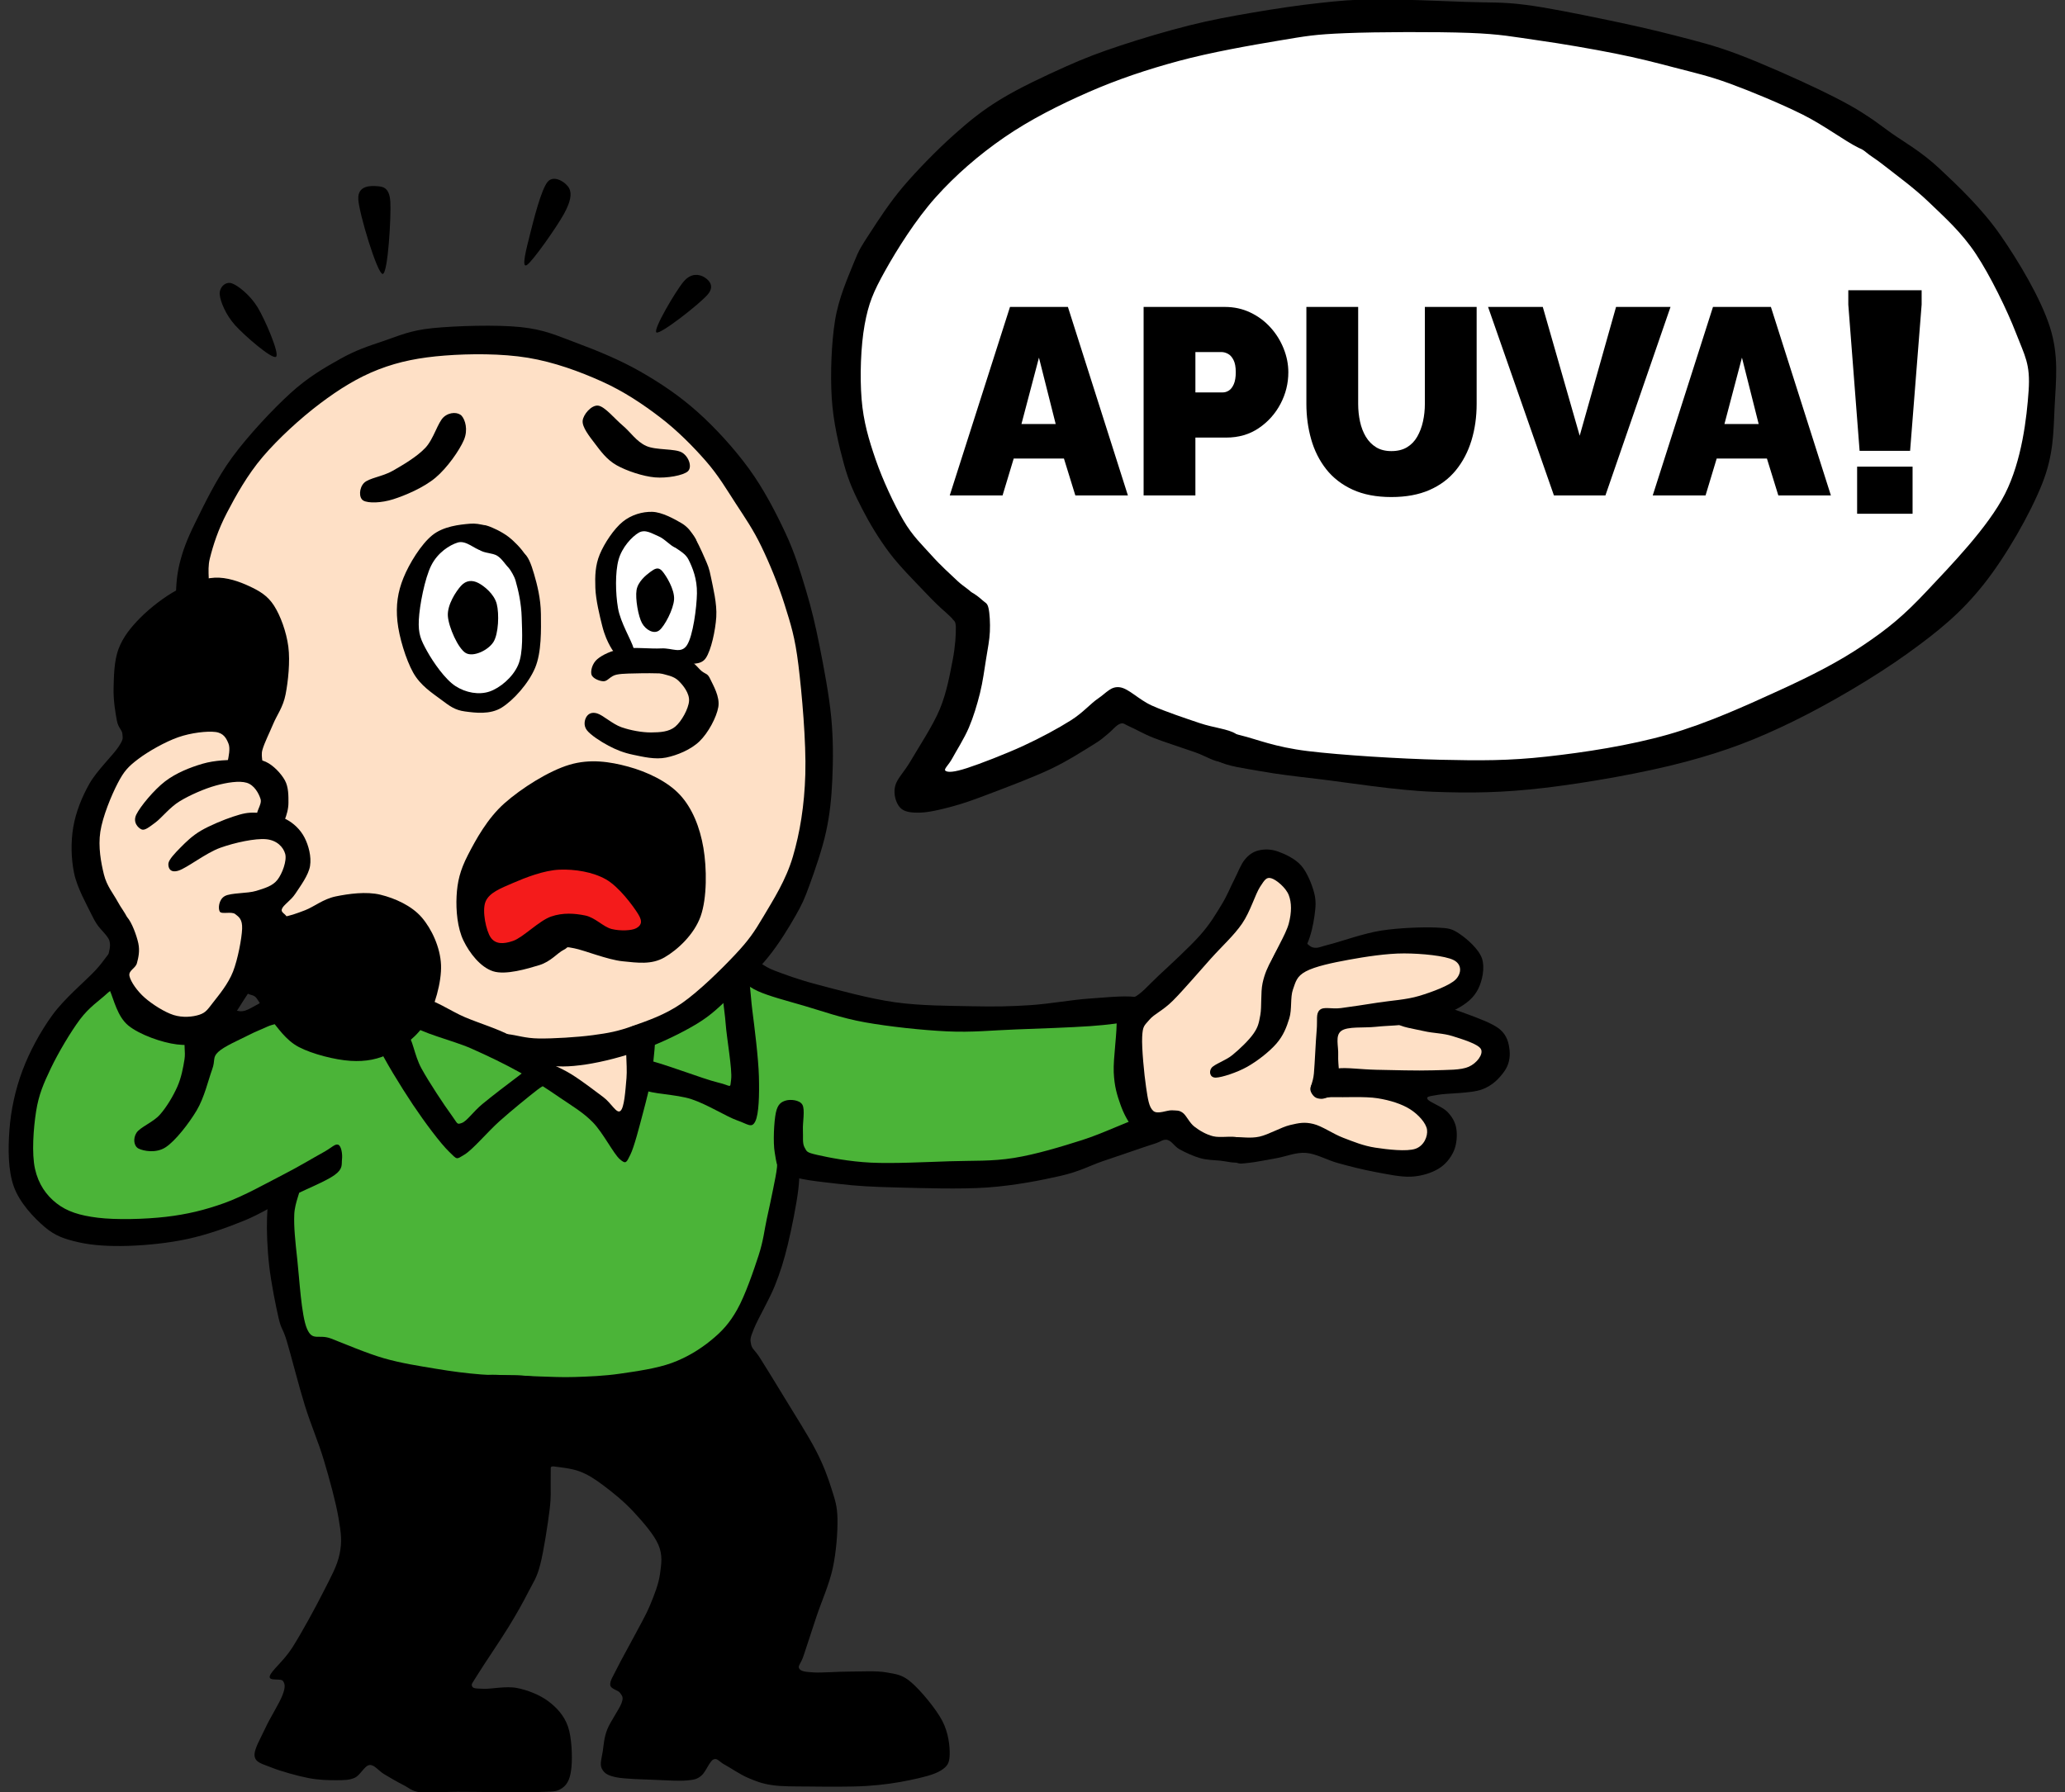
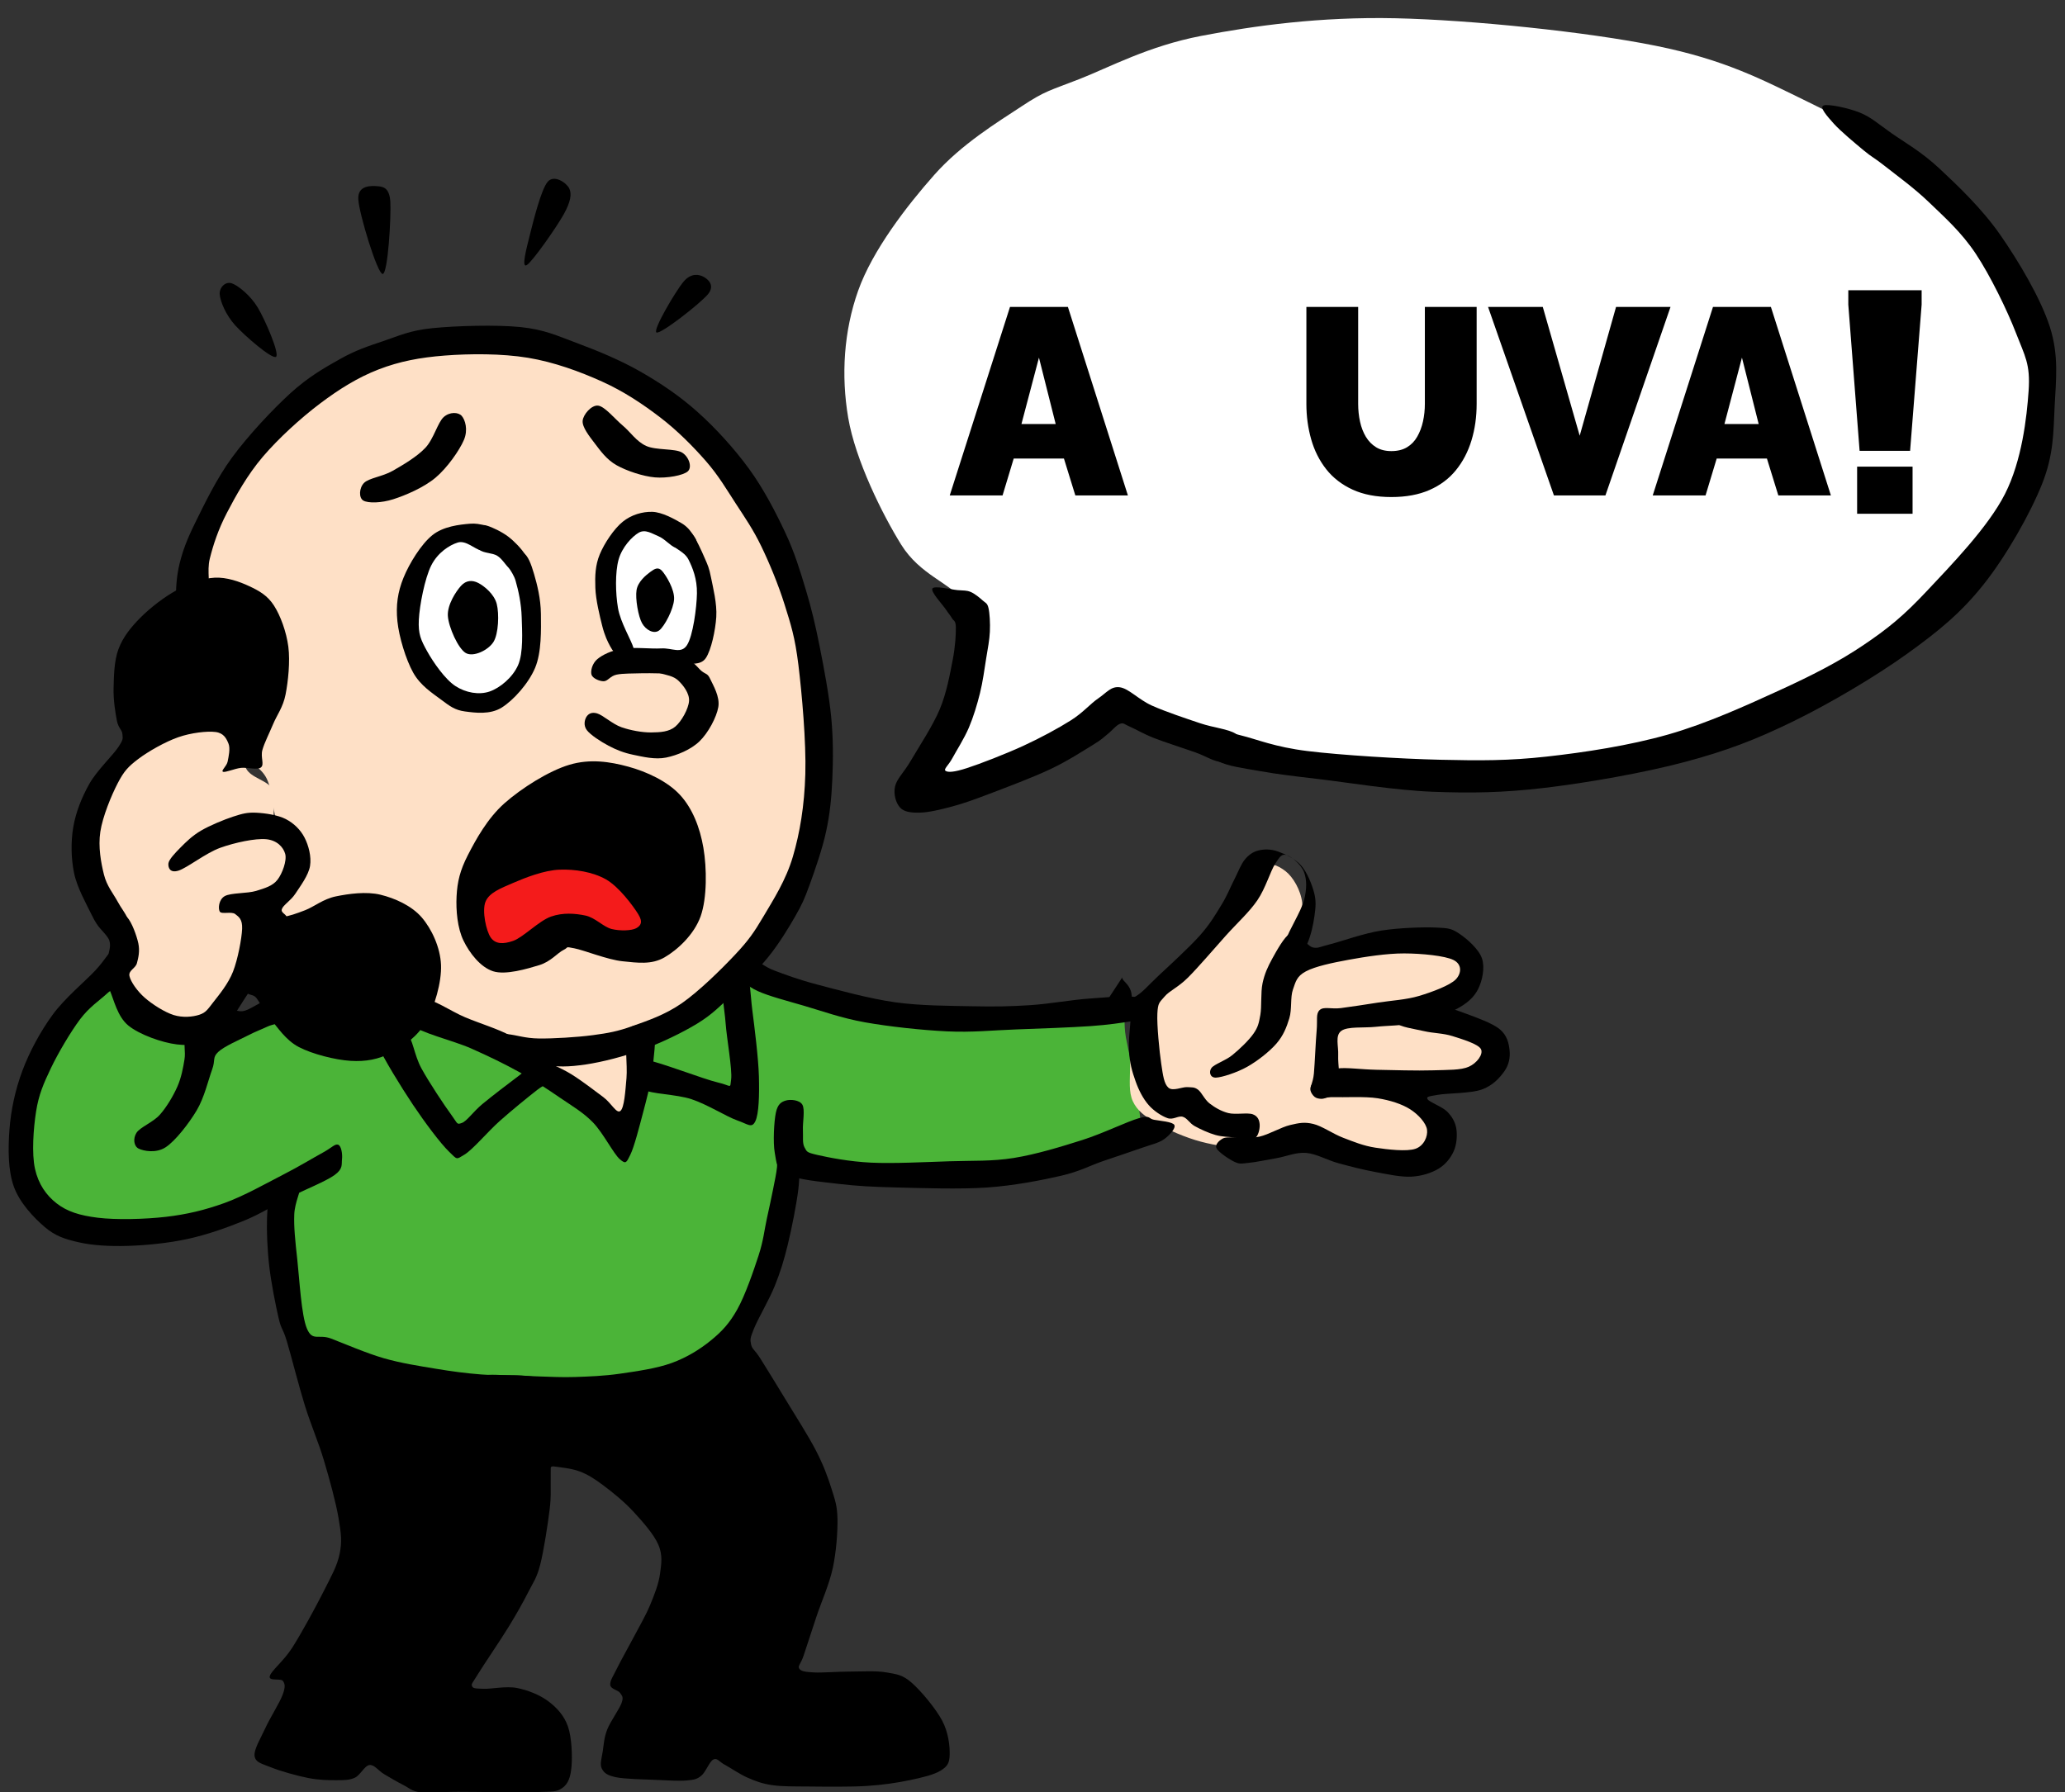
<svg xmlns="http://www.w3.org/2000/svg" version="1.1" viewBox="0.0 0.0 703.087 610.31" fill="none" stroke="none" stroke-linecap="square" stroke-miterlimit="10">
  <rect x="0.0" y="0.0" width="703.087" height="610.31" fill="#333333" stroke="none" />
  <clipPath id="p.0">
    <path d="m0 0l703.087 0l0 610.31l-703.087 0l0 -610.31z" clip-rule="nonzero" />
  </clipPath>
  <g clip-path="url(#p.0)">
    <path fill="#000000" fill-opacity="0.0" d="m0 0l703.087 0l0 610.31l-703.087 0z" fill-rule="evenodd" />
    <path fill="#ffffff" d="m347.823 36.221c-8.247 5.439 -20.429 12.847 -29.704 23.312c-9.275 10.465 -21.056 25.693 -25.944 39.48c-4.888 13.787 -5.828 28.827 -3.384 43.24c2.444 14.413 11.656 32.963 18.048 43.24c6.392 10.277 16.669 13.097 20.304 18.424c3.635 5.327 2.068 6.643 1.504 13.536c-0.564 6.893 -2.507 20.053 -4.888 27.824c-2.381 7.771 -9.776 14.852 -9.4 18.8c0.376 3.948 4.575 6.204 11.656 4.888c7.081 -1.316 21.871 -8.021 30.832 -12.784c8.961 -4.763 16.857 -14.1 22.936 -15.792c6.079 -1.692 7.207 3.76 13.536 5.64c6.329 1.88 12.659 2.883 24.44 5.64c11.781 2.757 26.947 9.337 46.248 10.904c19.301 1.567 48.191 1.003 69.56 -1.504c21.369 -2.507 40.859 -7.269 58.656 -13.536c17.797 -6.267 33.088 -12.408 48.128 -24.064c15.04 -11.656 32.988 -31.722 42.112 -45.872c9.124 -14.15 11.468 -26.634 12.633 -39.029c1.166 -12.396 0.188 -22.685 -5.64 -35.344c-5.828 -12.659 -17.045 -29.203 -29.328 -40.608c-12.283 -11.405 -28.325 -19.991 -44.368 -27.824c-16.043 -7.833 -28.451 -14.413 -51.888 -19.176c-23.437 -4.763 -62.917 -8.836 -88.736 -9.4c-25.819 -0.564 -48.253 2.569 -66.176 6.016c-17.923 3.447 -31.171 10.666 -41.36 14.664c-10.19 3.998 -11.53 3.885 -19.777 9.325z" fill-rule="evenodd" />
    <path fill="#4bb438" d="m50.477 348.42c-2.939 -2.858 -7.426 -14.194 -11.656 -15.229c-4.23 -1.034 -9.243 3.697 -13.724 9.024c-4.481 5.327 -10.215 13.53 -13.16 22.936c-2.945 9.406 -6.173 24.91 -4.512 33.501c1.661 8.592 6.956 14.758 14.476 18.048c7.52 3.29 21.338 2.413 30.644 1.692c9.306 -0.721 17.766 -3.635 25.192 -6.016c7.426 -2.381 16.23 -8.899 19.364 -8.272c3.133 0.627 -0.595 5.295 -0.564 12.032c0.031 6.737 -0.564 21.369 0.752 28.388c1.316 7.019 4.136 10.497 7.144 13.724c3.008 3.227 1.448 3.578 10.904 5.64c9.456 2.062 30.988 5.264 45.834 6.73c14.846 1.466 30.456 3.039 43.24 2.068c12.784 -0.971 26.019 -4.988 33.464 -7.896c7.445 -2.908 7.426 -4.198 11.205 -9.55c3.779 -5.352 8.586 -14.069 11.468 -22.56c2.883 -8.491 4.23 -22.153 5.828 -28.389c1.598 -6.235 2.068 -8.021 3.76 -9.024c1.692 -1.003 -0.758 1.905 6.392 3.008c7.15 1.103 25.443 3.384 36.509 3.61c11.067 0.226 19.96 -0.47 29.892 -2.256c9.933 -1.786 22.372 -6.267 29.704 -8.461c7.332 -2.193 11.844 -1.817 14.288 -4.699c2.444 -2.883 0.971 -7.076 0.376 -12.596c-0.595 -5.521 -3.04 -15.415 -3.948 -20.529c-0.909 -5.114 0.063 -8.523 -1.504 -10.152c-1.567 -1.629 -0.313 -0.345 -7.896 0.376c-7.583 0.721 -26.508 3.572 -37.6 3.947c-11.092 0.376 -18.675 -0.219 -28.952 -1.691c-10.277 -1.473 -23.876 -4.857 -32.712 -7.144c-8.836 -2.287 -13.755 -7.207 -20.304 -6.581c-6.549 0.627 -13.254 7.019 -18.988 10.34c-5.734 3.321 -12.345 6.016 -15.416 9.588c-3.071 3.572 -1.817 5.734 -3.008 11.844c-1.191 6.11 -1.598 22.873 -4.136 24.816c-2.538 1.943 -5.891 -8.899 -11.092 -13.16c-5.201 -4.261 -13.968 -8.667 -20.116 -12.408c-6.148 -3.741 -9.707 -7.238 -16.77 -10.039c-7.063 -2.801 -18.8 -6.361 -25.606 -6.768c-6.805 -0.407 -9.4 4.386 -15.228 4.324c-5.828 -0.063 -14.257 -3.697 -19.74 -4.699c-5.483 -1.003 -8.259 -2.206 -13.16 -1.316c-4.901 0.89 -10.465 5.703 -16.243 6.655c-5.778 0.953 -14.357 -0.463 -18.424 -0.94c-4.067 -0.476 -3.039 0.94 -5.978 -1.917z" fill-rule="evenodd" />
    <path fill="#fee0c6" d="m393.771 339.852c-2.113 2.354 -6.423 4.006 -7.923 7.923c-1.5 3.917 -1.052 11.03 -1.075 15.578c-0.022 4.548 -0.537 8.527 0.94 11.709c1.477 3.183 4.055 5.094 7.923 7.386c3.867 2.292 10.116 5.014 15.282 6.365c5.165 1.352 9.735 2.037 15.711 1.746c5.976 -0.291 13.921 -4.029 20.143 -3.492c6.222 0.537 11.123 5.438 17.188 6.714c6.065 1.276 14.503 2.44 19.203 0.94c4.7 -1.499 9.199 -6.043 8.997 -9.937c-0.201 -3.894 -10.899 -10.496 -10.205 -13.428c0.694 -2.932 10.25 -2.888 14.368 -4.164c4.118 -1.276 8.192 -1.5 10.34 -3.492c2.149 -1.992 5.058 -5.281 2.551 -8.46c-2.507 -3.178 -16.194 -7.395 -17.591 -10.609c-1.397 -3.214 7.587 -5.506 9.211 -8.675c1.625 -3.169 2.574 -7.721 0.538 -10.34c-2.037 -2.618 -5.103 -5.237 -12.757 -5.372c-7.654 -0.134 -25.492 4.14 -33.169 4.565c-7.677 0.425 -11.213 0.873 -12.892 -2.014c-1.678 -2.887 3.29 -10.962 2.82 -15.308c-0.47 -4.346 -3.133 -8.818 -5.64 -10.77c-2.507 -1.952 -6.043 -3.804 -9.4 -0.94c-3.357 2.865 -5.775 11.817 -10.743 18.128c-4.969 6.311 -15.098 15.416 -19.068 19.74c-3.97 4.324 -2.641 3.849 -4.754 6.204z" fill-rule="evenodd" />
    <path fill="#fee0c6" d="m62.832 245.582c-6.222 0.716 -12.534 3.133 -17.458 7.52c-4.924 4.387 -9.534 12.131 -12.085 18.8c-2.551 6.669 -3.805 14.95 -3.223 21.217c0.582 6.267 4.879 11.817 6.715 16.383c1.835 4.566 3.849 6.625 4.297 11.012c0.448 4.387 -2.596 11.146 -1.612 15.308c0.985 4.163 3.805 7.207 7.52 9.668c3.715 2.462 10.251 4.924 14.772 5.103c4.521 0.179 8.326 0.493 12.355 -4.028c4.029 -4.521 9.534 -16.965 11.817 -23.098c2.283 -6.132 -0.179 -9.579 1.88 -13.697c2.059 -4.118 8.46 -7.431 10.474 -11.012c2.014 -3.581 2.417 -7.52 1.612 -10.474c-0.806 -2.954 -5.282 -4.029 -6.445 -7.252c-1.164 -3.223 1.075 -8.863 -0.537 -12.086c-1.611 -3.223 -7.431 -3.894 -9.132 -7.251c-1.701 -3.357 2.417 -10.206 -1.075 -12.892c-3.491 -2.686 -13.652 -3.939 -19.874 -3.223z" fill-rule="evenodd" />
    <path fill="#fee0c6" d="m96.189 142.072c-6.088 5.622 -12.265 11.862 -16.92 19.875c-4.655 8.012 -10.564 16.571 -11.012 28.2c-0.448 11.629 6.087 30.903 8.325 41.574c2.238 10.671 2.731 16.876 5.103 22.453c2.372 5.577 7.028 6.669 9.132 11.011c2.104 4.342 2.104 11.459 3.492 15.04c1.388 3.581 3.849 3.626 4.834 6.446c0.985 2.82 2.373 6.893 1.075 10.474c-1.298 3.581 -8.908 7.431 -8.863 11.012c0.045 3.581 -3.805 2.597 9.132 10.475c12.936 7.878 53.848 28.593 68.485 36.794c14.637 8.2 12.445 7.52 19.338 12.408c6.893 4.888 17.322 16.607 22.022 16.92c4.7 0.313 4.969 -10.072 6.178 -15.04c1.209 -4.968 -1.164 -11.145 1.074 -14.771c2.238 -3.626 6.804 -2.955 12.355 -6.983c5.551 -4.029 14.333 -9.839 20.948 -17.188c6.616 -7.35 14.1 -15.309 18.747 -26.911c4.646 -11.602 8.325 -29.185 9.131 -42.703c0.806 -13.518 -1.665 -25.111 -4.297 -38.405c-2.632 -13.294 -5.372 -28.916 -11.495 -41.36c-6.123 -12.444 -15.622 -23.858 -25.245 -33.303c-9.624 -9.445 -18.755 -17.86 -32.497 -23.365c-13.742 -5.506 -35.049 -10.25 -49.955 -9.668c-14.906 0.582 -29.632 8.657 -39.48 13.16c-9.848 4.503 -13.518 8.236 -19.605 13.858z" fill-rule="evenodd" />
    <path fill="#ffffff" d="m212.63 180.895c-1.421 2.019 -4.968 6.222 -5.908 10.139c-0.94 3.917 -0.258 9.1 0.268 13.361c0.526 4.261 1.086 8.952 2.888 12.207c1.802 3.254 5.394 6.021 7.923 7.319c2.529 1.298 4.141 0.761 7.252 0.47c3.111 -0.291 8.975 0.336 11.414 -2.216c2.44 -2.551 2.719 -9.051 3.223 -13.093c0.504 -4.042 0.739 -7.196 -0.201 -11.16c-0.94 -3.964 -2.809 -9.545 -5.439 -12.622c-2.63 -3.077 -7.207 -4.779 -10.34 -5.842c-3.133 -1.063 -6.613 -0.776 -8.46 -0.537c-1.846 0.239 -1.198 -0.045 -2.619 1.974z" fill-rule="evenodd" />
    <path fill="#ffffff" d="m154.712 181.741c-3.402 1.029 -7.386 3.267 -9.938 8.46c-2.551 5.192 -5.125 16.897 -5.371 22.694c-0.246 5.797 1.544 8.013 3.894 12.086c2.35 4.073 6.042 10.049 10.205 12.354c4.163 2.305 10.721 2.82 14.772 1.477c4.051 -1.343 7.453 -4.364 9.534 -9.534c2.081 -5.17 3.85 -14.592 2.955 -21.485c-0.895 -6.893 -5.73 -15.913 -8.326 -19.875c-2.596 -3.961 -4.297 -2.865 -7.252 -3.894c-2.954 -1.029 -7.072 -3.312 -10.474 -2.283z" fill-rule="evenodd" />
    <path fill="#000000" d="m195.502 322.945c3.353 0.639 11.326 3.901 16.449 4.418c5.123 0.517 9.854 1.237 14.288 -1.316c4.434 -2.554 10.105 -7.786 12.314 -14.006c2.209 -6.22 2.116 -16.419 0.94 -23.312c-1.175 -6.893 -3.729 -13.442 -7.991 -18.048c-4.261 -4.606 -11.311 -7.881 -17.577 -9.589c-6.267 -1.708 -12.988 -2.741 -20.023 -0.657c-7.034 2.084 -16.419 8.034 -22.184 13.16c-5.765 5.126 -9.698 12.329 -12.408 17.596c-2.71 5.267 -3.603 9.15 -3.854 14.007c-0.251 4.857 0.282 10.872 2.35 15.134c2.068 4.261 5.766 9.04 10.058 10.434c4.293 1.394 11.703 -0.862 15.698 -2.068c3.995 -1.206 6.282 -4.212 8.272 -5.17c1.99 -0.959 0.314 -1.222 3.666 -0.582z" fill-rule="evenodd" />
    <path fill="#f41b1b" d="m217.292 311.308c-1.723 -2.773 -6.534 -9.322 -10.999 -11.845c-4.465 -2.522 -10.528 -3.493 -15.792 -3.289c-5.264 0.204 -11.593 2.695 -15.792 4.512c-4.199 1.817 -8.131 3.29 -9.4 6.392c-1.269 3.102 0.22 9.995 1.786 12.22c1.567 2.225 4.198 2.319 7.614 1.128c3.415 -1.191 8.79 -6.831 12.879 -8.272c4.089 -1.441 8.209 -1.081 11.656 -0.376c3.447 0.705 6.126 3.885 9.024 4.606c2.898 0.721 6.862 0.565 8.366 -0.281c1.504 -0.846 2.382 -2.021 0.658 -4.794z" fill-rule="evenodd" />
    <path fill="#000000" d="m78.942 96.495c-2.162 -0.752 -4.324 1.379 -4.136 3.76c0.188 2.381 2.068 6.987 5.264 10.528c3.196 3.541 12.627 11.718 13.912 10.716c1.285 -1.003 -3.698 -12.564 -6.204 -16.732c-2.507 -4.167 -6.674 -7.52 -8.836 -8.272z" fill-rule="evenodd" />
    <path fill="#000000" d="m128.386 63.407c-1.817 -0.125 -6.705 -0.47 -6.392 4.512c0.313 4.982 6.455 25.254 8.272 25.38c1.817 0.125 2.945 -19.646 2.632 -24.628c-0.313 -4.982 -2.695 -5.139 -4.512 -5.264z" fill-rule="evenodd" />
    <path fill="#000000" d="m186.479 61.903c-2.225 2.601 -4.825 13.128 -6.016 17.86c-1.191 4.731 -3.039 11.656 -1.128 10.528c1.911 -1.128 10.183 -12.941 12.596 -17.296c2.413 -4.355 2.789 -6.987 1.88 -8.836c-0.909 -1.849 -5.107 -4.857 -7.331 -2.256z" fill-rule="evenodd" />
    <path fill="#000000" d="m239.496 94.24c-1.379 -0.721 -4.105 -1.473 -6.768 1.692c-2.663 3.165 -10.591 16.575 -9.212 17.296c1.379 0.721 14.821 -9.807 17.484 -12.972c2.663 -3.165 -0.125 -5.295 -1.504 -6.016z" fill-rule="evenodd" />
    <path fill="#000000" d="m151.097 142.012c-2.068 1.817 -3.4 7.473 -6.298 10.528c-2.898 3.055 -7.614 5.812 -11.092 7.801c-3.478 1.99 -8.115 2.444 -9.776 4.136c-1.661 1.692 -1.848 5.092 -0.188 6.016c1.661 0.924 6.063 0.83 10.152 -0.47c4.089 -1.3 10.371 -3.963 14.382 -7.332c4.011 -3.368 8.194 -9.369 9.682 -12.879c1.488 -3.509 0.392 -6.877 -0.752 -8.177c-1.144 -1.3 -4.042 -1.441 -6.11 0.376z" fill-rule="evenodd" />
    <path fill="#000000" d="m202.516 151.017c1.927 2.522 4.011 5.498 7.426 7.425c3.415 1.927 9.024 3.791 13.066 4.136c4.042 0.345 9.651 -0.658 11.186 -2.068c1.535 -1.41 0.391 -4.951 -1.975 -6.392c-2.366 -1.441 -8.851 -0.721 -12.219 -2.256c-3.368 -1.535 -5.264 -4.669 -7.99 -6.956c-2.726 -2.287 -6.095 -6.502 -8.367 -6.768c-2.272 -0.266 -5.076 3.024 -5.264 5.17c-0.188 2.146 2.209 5.186 4.136 7.708z" fill-rule="evenodd" />
    <path fill="#000000" d="m162.829 198.525c-2.021 -1.034 -4.105 -0.94 -5.828 0.94c-1.723 1.88 -4.778 6.518 -4.512 10.34c0.266 3.823 3.526 11.123 6.111 12.596c2.585 1.473 7.645 -0.971 9.4 -3.76c1.755 -2.789 1.99 -9.619 1.128 -12.972c-0.862 -3.353 -4.277 -6.11 -6.298 -7.144z" fill-rule="evenodd" />
    <path fill="#000000" d="m221.429 194.765c-1.457 1.081 -4.23 3.29 -4.7 6.204c-0.47 2.914 0.595 8.993 1.88 11.28c1.285 2.287 4.011 3.807 5.828 2.445c1.817 -1.363 4.903 -7.253 5.076 -10.622c0.172 -3.368 -2.695 -8.037 -4.042 -9.588c-1.347 -1.551 -2.584 -0.799 -4.041 0.282z" fill-rule="evenodd" />
    <path fill="#000000" d="m167.265 186.53c1.119 -0.489 2.883 -1.066 3.102 -2.068c0.219 -1.003 -0.063 -2.929 -1.786 -3.947c-1.723 -1.018 -4.982 -2.46 -8.554 -2.162c-3.572 0.298 -9.102 0.878 -12.878 3.948c-3.776 3.071 -7.802 9.6 -9.776 14.476c-1.974 4.876 -2.616 9.401 -2.068 14.777c0.548 5.377 2.883 13.034 5.358 17.484c2.475 4.449 6.552 7.004 9.494 9.212c2.942 2.209 4.716 3.587 8.159 4.041c3.444 0.454 8.522 1.16 12.502 -1.316c3.979 -2.475 9.149 -8.225 11.374 -13.536c2.225 -5.311 2.031 -13.016 1.975 -18.33c-0.056 -5.314 -1.301 -10.074 -2.313 -13.555c-1.012 -3.481 -2.099 -6.424 -3.76 -7.332c-1.661 -0.909 -5.781 0.282 -6.204 1.88c-0.423 1.598 2.711 4.353 3.666 7.708c0.956 3.356 1.927 7.645 2.068 12.427c0.141 4.781 0.611 12.047 -1.222 16.262c-1.833 4.214 -6.22 7.833 -9.776 9.024c-3.556 1.191 -8.021 0.423 -11.562 -1.88c-3.541 -2.303 -7.605 -8.177 -9.682 -11.937c-2.077 -3.76 -3.023 -5.766 -2.782 -10.623c0.241 -4.857 2.021 -14.131 4.23 -18.518c2.209 -4.387 6.22 -6.941 9.024 -7.802c2.804 -0.862 5.9 2.337 7.802 2.632c1.902 0.295 2.491 -0.376 3.61 -0.865z" fill-rule="evenodd" />
    <path fill="#000000" d="m162.152 179.498c1.144 -0.533 1.865 -1.003 3.666 -0.47c1.802 0.533 4.998 2.053 7.144 3.666c2.146 1.614 4.559 4.167 5.734 6.016c1.175 1.849 1.505 3.697 1.316 5.076c-0.188 1.379 -1.332 3.243 -2.444 3.197c-1.112 -0.047 -2.851 -2.193 -4.23 -3.478c-1.379 -1.285 -2.366 -3.197 -4.042 -4.231c-1.676 -1.034 -4.293 -0.799 -6.016 -1.974c-1.723 -1.175 -4.135 -3.775 -4.324 -5.076c-0.188 -1.3 2.052 -2.194 3.196 -2.727z" fill-rule="evenodd" />
    <path fill="#000000" d="m228.648 185.064c-0.407 -1.579 2.115 -3.525 3.29 -4.042c1.175 -0.517 2.428 -0.564 3.76 0.94c1.332 1.504 3.164 5.63 4.23 8.083c1.065 2.453 1.504 3.29 2.162 6.637c0.658 3.346 2.083 8.868 1.785 13.442c-0.298 4.575 -1.723 11.28 -3.572 14.006c-1.849 2.726 -5.64 1.523 -7.52 2.35c-1.88 0.827 -1.41 2.146 -3.76 2.613c-2.35 0.467 -7.16 0.079 -10.341 0.188c-3.18 0.11 -6.548 0.015 -8.742 0.47c-2.193 0.454 -2.993 2.256 -4.418 2.256c-1.426 0 -3.776 -1.003 -4.136 -2.256c-0.36 -1.253 0.236 -3.791 1.975 -5.264c1.739 -1.473 4.825 -2.961 8.46 -3.572c3.635 -0.611 9.667 0.11 13.348 -0.094c3.682 -0.204 6.721 1.999 8.742 -1.128c2.021 -3.127 3.306 -12.769 3.384 -17.634c0.078 -4.866 -1.473 -8.729 -2.914 -11.561c-1.441 -2.833 -5.327 -3.854 -5.734 -5.434z" fill-rule="evenodd" />
    <path fill="#000000" d="m215.771 220.896c-0.783 -2.898 -4.497 -8.773 -5.359 -13.817c-0.862 -5.045 -0.987 -12.173 0.188 -16.45c1.175 -4.277 4.59 -7.881 6.862 -9.212c2.272 -1.332 4.684 0.377 6.768 1.223c2.084 0.846 4.104 3.352 5.734 3.854c1.629 0.501 2.867 -0.648 4.042 -0.846c1.175 -0.197 2.616 0.157 3.008 -0.338c0.392 -0.495 0.172 -1.441 -0.658 -2.632c-0.83 -1.191 -1.942 -3.118 -4.324 -4.512c-2.381 -1.394 -6.628 -3.776 -9.964 -3.855c-3.337 -0.078 -7.081 0.971 -10.057 3.384c-2.977 2.413 -6.251 7.339 -7.802 11.092c-1.551 3.754 -1.645 7.363 -1.504 11.43c0.141 4.067 1.504 9.651 2.35 12.973c0.846 3.321 1.817 5.295 2.726 6.956c0.909 1.661 1.505 2.287 2.727 3.008c1.222 0.721 3.728 1.692 4.606 1.316c0.877 -0.376 1.442 -0.674 0.658 -3.572z" fill-rule="evenodd" />
    <path fill="#000000" d="m203.304 242.949c-1.99 -0.58 -3.086 0.266 -3.665 1.222c-0.58 0.956 -1.066 2.883 0.188 4.512c1.253 1.629 4.701 3.87 7.332 5.264c2.632 1.394 5.185 2.429 8.46 3.103c3.274 0.674 7.426 1.707 11.186 0.94c3.76 -0.768 8.413 -2.679 11.374 -5.546c2.961 -2.867 5.781 -8.131 6.392 -11.656c0.611 -3.525 -1.786 -7.457 -2.726 -9.494c-0.94 -2.037 -1.473 -1.598 -2.914 -2.726c-1.441 -1.128 -2.695 -3.557 -5.734 -4.042c-3.039 -0.486 -9.666 0.611 -12.502 1.128c-2.836 0.517 -5.154 1.378 -4.512 1.974c0.642 0.595 5.906 0.909 8.366 1.599c2.46 0.689 4.716 0.955 6.392 2.537c1.676 1.582 3.839 4.34 3.666 6.956c-0.172 2.616 -2.554 6.956 -4.701 8.742c-2.146 1.786 -5.123 1.942 -8.178 1.974c-3.055 0.031 -7.081 -0.704 -10.152 -1.785c-3.071 -1.081 -6.282 -4.121 -8.272 -4.7z" fill-rule="evenodd" />
    <path fill="#000000" d="m35.362 330.671c0.097 1.886 0.579 3.385 1.974 6.487c1.394 3.102 2.585 9.039 6.392 12.126c3.807 3.086 11.484 5.797 16.45 6.392c4.966 0.595 9.337 0.015 13.348 -2.82c4.011 -2.836 6.991 -8.613 10.716 -14.193c3.726 -5.58 9.384 -14.994 11.637 -19.289c2.253 -4.296 1.864 -4.856 1.88 -6.486c0.016 -1.629 -2.256 -1.865 -1.786 -3.29c0.47 -1.426 3.008 -2.817 4.606 -5.264c1.598 -2.447 4.466 -6.235 4.983 -9.419c0.517 -3.184 -0.501 -7.019 -1.88 -9.682c-1.379 -2.663 -3.65 -4.887 -6.392 -6.297c-2.742 -1.41 -7.081 -2.021 -10.058 -2.162c-2.977 -0.141 -4.669 0.297 -7.802 1.316c-3.133 1.018 -8.005 3.04 -10.998 4.794c-2.992 1.755 -5.108 3.869 -6.956 5.734c-1.849 1.864 -4.011 4.137 -4.136 5.453c-0.125 1.316 0.439 3.336 3.384 2.444c2.945 -0.893 9.306 -6.015 14.288 -7.801c4.982 -1.786 11.923 -3.259 15.604 -2.914c3.682 0.345 5.843 2.679 6.486 4.982c0.642 2.303 -0.987 6.734 -2.632 8.836c-1.645 2.103 -4.245 2.851 -7.238 3.779c-2.992 0.928 -8.648 0.611 -10.716 1.786c-2.068 1.175 -2.287 4.246 -1.692 5.264c0.595 1.018 3.995 -0.135 5.264 0.846c1.269 0.981 2.475 1.77 2.35 5.038c-0.125 3.268 -1.472 10.415 -3.102 14.57c-1.629 4.155 -4.763 7.911 -6.674 10.358c-1.911 2.447 -2.538 3.588 -4.794 4.324c-2.256 0.736 -5.64 1.065 -8.742 0.094c-3.102 -0.971 -7.363 -3.713 -9.87 -5.922c-2.507 -2.209 -4.732 -5.373 -5.17 -7.332c-0.439 -1.958 2.037 -2.554 2.538 -4.418c0.501 -1.864 1.034 -4.152 0.47 -6.768c-0.564 -2.616 -2.24 -7.254 -3.854 -8.93c-1.614 -1.676 -4.121 -1.426 -5.828 -1.128c-1.708 0.298 -4.386 1.394 -4.417 2.914c-0.031 1.52 3.603 4.246 4.23 6.204c0.627 1.958 -0.16 3.816 -0.47 5.545c-0.31 1.73 -1.489 2.945 -1.391 4.832z" fill-rule="evenodd" />
-     <path fill="#000000" d="m87.683 278.426c-1.034 -1.629 1.645 -4.323 1.034 -6.297c-0.611 -1.974 -2.162 -4.778 -4.7 -5.546c-2.538 -0.768 -6.721 -0.11 -10.528 0.939c-3.807 1.05 -8.883 3.259 -12.314 5.359c-3.431 2.099 -6.11 5.64 -8.272 7.238c-2.162 1.598 -3.619 2.804 -4.7 2.35c-1.081 -0.454 -3.118 -2.35 -1.786 -5.076c1.332 -2.726 6.016 -8.397 9.776 -11.28c3.76 -2.883 8.554 -4.778 12.784 -6.016c4.23 -1.238 9.009 -1.301 12.596 -1.41c3.588 -0.11 6.36 -0.423 8.929 0.752c2.569 1.175 5.202 3.98 6.487 6.298c1.285 2.319 1.222 5.389 1.222 7.614c0 2.225 -0.673 4.308 -1.222 5.734c-0.548 1.426 -0.517 2.93 -2.068 2.82c-1.551 -0.11 -6.204 -1.849 -7.238 -3.479z" fill-rule="evenodd" />
    <path fill="#000000" d="m88.866 261.336c1.219 -1.015 -0.22 -3.463 0.47 -5.922c0.689 -2.46 2.35 -5.683 3.666 -8.836c1.316 -3.152 3.368 -5.687 4.23 -10.077c0.862 -4.39 1.598 -11.217 0.94 -16.262c-0.658 -5.045 -2.679 -10.576 -4.888 -14.007c-2.209 -3.431 -4.997 -4.997 -8.366 -6.579c-3.368 -1.582 -7.724 -3.133 -11.844 -2.914c-4.12 0.219 -8.663 1.958 -12.878 4.23c-4.214 2.272 -9.102 6.063 -12.408 9.4c-3.306 3.337 -5.907 6.612 -7.426 10.623c-1.52 4.011 -1.598 9.368 -1.692 13.441c-0.094 4.073 0.627 8.398 1.128 10.999c0.501 2.601 1.802 3.102 1.88 4.606c0.078 1.504 0.47 1.595 -1.41 4.418c-1.88 2.823 -7.316 7.983 -9.87 12.521c-2.554 4.537 -4.591 9.635 -5.452 14.701c-0.862 5.067 -0.736 10.769 0.282 15.698c1.018 4.929 4.292 10.701 5.828 13.874c1.535 3.174 2.272 4.088 3.384 5.169c1.112 1.081 1.52 0.846 3.29 1.316c1.77 0.47 6.377 2.319 7.332 1.504c0.956 -0.815 -0.753 -4.34 -1.599 -6.392c-0.846 -2.052 -2.131 -3.416 -3.478 -5.922c-1.347 -2.507 -3.635 -5.176 -4.606 -9.118c-0.971 -3.942 -2.005 -9.353 -1.222 -14.533c0.783 -5.179 3.772 -12.414 5.921 -16.544c2.149 -4.13 3.541 -5.625 6.975 -8.234c3.434 -2.61 9.243 -5.89 13.63 -7.425c4.387 -1.535 9.839 -2.146 12.69 -1.786c2.851 0.36 3.729 2.271 4.418 3.948c0.689 1.676 0.031 4.513 -0.282 6.111c-0.313 1.598 -2.35 3.118 -1.598 3.478c0.752 0.36 3.951 -1.069 6.11 -1.316c2.159 -0.248 5.624 0.846 6.843 -0.169z" fill-rule="evenodd" />
    <path fill="#000000" d="m92.44 311.101c1.253 -1.686 2.036 1.316 3.948 1.128c1.911 -0.188 4.528 -1.097 7.52 -2.256c2.992 -1.159 6.157 -3.822 10.434 -4.7c4.277 -0.877 10.355 -1.755 15.228 -0.564c4.872 1.191 10.576 3.729 14.007 7.708c3.431 3.979 6.329 10.249 6.579 16.168c0.251 5.919 -2.24 14.35 -5.076 19.345c-2.836 4.994 -7.645 8.397 -11.938 10.622c-4.293 2.225 -8.585 3.056 -13.818 2.727c-5.233 -0.329 -13.035 -2.319 -17.578 -4.701c-4.543 -2.381 -7.269 -6.799 -9.681 -9.587c-2.413 -2.789 -3.416 -5.405 -4.794 -7.144c-1.379 -1.739 -3.744 -0.373 -3.478 -3.29c0.266 -2.917 3.634 -9.97 5.076 -14.213c1.441 -4.243 2.319 -9.557 3.572 -11.242z" fill-rule="evenodd" />
    <path fill="#000000" d="m92.251 340.524c-2.071 -0.498 -6.47 2.992 -8.836 3.665c-2.366 0.674 -2.445 -0.611 -5.359 0.376c-2.914 0.987 -9.616 3.995 -12.126 5.546c-2.51 1.551 -2.413 1.974 -2.933 3.76c-0.52 1.786 0.251 4.249 -0.188 6.956c-0.439 2.707 -1.05 6.156 -2.444 9.286c-1.394 3.13 -3.603 6.877 -5.921 9.494c-2.319 2.616 -6.784 4.277 -7.991 6.204c-1.206 1.927 -0.909 4.543 0.752 5.358c1.661 0.815 5.922 1.692 9.212 -0.47c3.29 -2.162 7.896 -8.099 10.528 -12.502c2.632 -4.402 4.042 -10.591 5.264 -13.912c1.222 -3.321 0.031 -4.073 2.068 -6.016c2.037 -1.943 7.357 -4.199 10.152 -5.64c2.795 -1.441 4.716 -2.099 6.618 -3.008c1.902 -0.909 4.594 -0.928 4.794 -2.445c0.201 -1.516 -1.52 -6.156 -3.591 -6.655z" fill-rule="evenodd" />
    <path fill="#000000" d="m128.649 355.997c1.814 4.261 7.903 14.178 11.938 20.209c4.036 6.032 9.352 13.145 12.276 15.98c2.923 2.836 2.381 2.773 5.264 1.034c2.883 -1.739 7.912 -7.802 12.032 -11.469c4.12 -3.666 9.648 -8.156 12.69 -10.528c3.043 -2.372 4.888 -2.476 5.565 -3.704c0.677 -1.228 -0.783 -2.6 -1.504 -3.665c-0.721 -1.065 -1.081 -3.165 -2.82 -2.727c-1.739 0.439 -4.308 2.883 -7.614 5.359c-3.306 2.475 -9.008 6.834 -12.22 9.494c-3.212 2.66 -5.28 5.859 -7.05 6.467c-1.77 0.608 -1.285 0.282 -3.572 -2.82c-2.287 -3.102 -7.598 -11.108 -10.152 -15.792c-2.554 -4.684 -2.873 -10.115 -5.169 -12.314c-2.297 -2.2 -7 -1.63 -8.61 -0.884c-1.611 0.746 -2.867 1.097 -1.053 5.359z" fill-rule="evenodd" />
    <path fill="#000000" d="m139.949 348.852c2.72 2.795 14.225 5.451 20.398 8.177c6.173 2.726 11.59 5.38 16.638 8.178c5.048 2.798 9.495 5.765 13.649 8.61c4.155 2.845 7.88 4.967 11.28 8.461c3.4 3.494 7.003 10.669 9.118 12.502c2.115 1.833 2.257 1.128 3.572 -1.504c1.316 -2.632 3.102 -9.666 4.324 -14.288c1.222 -4.622 2.334 -8.742 3.008 -13.442c0.674 -4.7 1.423 -12.016 1.034 -14.758c-0.389 -2.742 -1.802 -1.802 -3.365 -1.692c-1.564 0.11 -4.966 -0.657 -6.016 2.351c-1.05 3.008 0.109 11.217 -0.282 15.697c-0.392 4.481 -0.751 10.105 -2.068 11.186c-1.316 1.081 -3.04 -2.616 -5.828 -4.7c-2.789 -2.084 -7.269 -5.546 -10.904 -7.802c-3.635 -2.256 -7.442 -3.54 -10.904 -5.734c-3.462 -2.193 -5.671 -5.154 -9.87 -7.426c-4.199 -2.272 -10.372 -4.136 -15.322 -6.204c-4.951 -2.068 -11.305 -6.602 -14.382 -6.203c-3.077 0.398 -6.799 5.797 -4.08 8.592z" fill-rule="evenodd" />
    <path fill="#000000" d="m220.076 360.941c4.565 0.774 19.537 6.595 24.346 7.707c4.81 1.112 4.073 2.335 4.512 -1.033c0.439 -3.368 -1.504 -13.993 -1.88 -19.176c-0.376 -5.183 -1.529 -9.162 -0.376 -11.919c1.153 -2.757 5.718 -5.859 7.294 -4.625c1.576 1.235 1.426 6.251 2.162 12.032c0.736 5.781 2.084 16.331 2.256 22.654c0.172 6.323 3.0517578E-4 12.783 -1.222 15.284c-1.222 2.5 -2.492 0.972 -6.111 -0.281c-3.619 -1.253 -10.23 -5.468 -15.604 -7.239c-5.374 -1.77 -13.567 -1.661 -16.638 -3.384c-3.071 -1.723 -1.996 -5.286 -1.786 -6.956c0.21 -1.67 -1.52 -3.838 3.046 -3.064z" fill-rule="evenodd" />
    <path fill="#000000" d="m70.405 202.152c1.529 -3.086 -0.109 -7.351 1.034 -11.938c1.144 -4.587 2.82 -9.808 5.828 -15.586c3.008 -5.778 6.941 -12.884 12.22 -19.081c5.28 -6.198 12.878 -13.145 19.458 -18.105c6.58 -4.96 12.94 -8.93 20.022 -11.656c7.081 -2.726 14.003 -4.042 22.466 -4.7c8.463 -0.658 19.395 -0.721 28.313 0.752c8.917 1.473 17.688 4.7 25.192 8.084c7.504 3.384 13.944 7.715 19.834 12.22c5.891 4.506 11.211 9.91 15.51 14.814c4.299 4.904 7.128 9.757 10.283 14.608c3.155 4.85 5.884 8.771 8.648 14.495c2.764 5.725 5.828 13.113 7.934 19.853c2.106 6.74 3.525 10.972 4.7 20.585c1.175 9.613 2.663 26.226 2.35 37.093c-0.313 10.866 -1.864 20.038 -4.23 28.106c-2.366 8.068 -6.674 14.724 -9.965 20.304c-3.29 5.58 -5.139 8.241 -9.776 13.179c-4.637 4.938 -12.236 12.407 -18.048 16.449c-5.812 4.042 -11.765 5.985 -16.825 7.802c-5.06 1.817 -8.228 2.397 -13.536 3.102c-5.308 0.705 -13.442 1.191 -18.311 1.128c-4.869 -0.063 -7.348 -1.144 -10.904 -1.504c-3.556 -0.36 -9.494 -1.444 -10.434 -0.657c-0.94 0.787 1.097 3.54 4.794 5.376c3.697 1.836 11.985 4.7 17.39 5.64c5.405 0.94 9.29 0.846 15.04 0c5.75 -0.846 13.129 -2.757 19.458 -5.076c6.329 -2.319 13.489 -5.766 18.518 -8.836c5.029 -3.071 7.614 -5.796 11.656 -9.587c4.042 -3.791 8.974 -8.667 12.596 -13.16c3.622 -4.493 6.799 -9.717 9.137 -13.799c2.337 -4.083 3.133 -5.876 4.888 -10.698c1.755 -4.822 4.349 -12.235 5.64 -18.236c1.291 -6 1.817 -11.289 2.105 -17.766c0.288 -6.477 0.345 -13.551 -0.376 -21.094c-0.721 -7.542 -2.506 -16.921 -3.948 -24.159c-1.441 -7.238 -2.755 -12.824 -4.701 -19.27c-1.946 -6.445 -3.766 -12.559 -6.974 -19.402c-3.209 -6.843 -7.307 -14.811 -12.277 -21.657c-4.969 -6.846 -11.358 -13.881 -17.54 -19.421c-6.182 -5.54 -12.706 -9.902 -19.552 -13.818c-6.846 -3.917 -14.727 -7.156 -21.527 -9.681c-6.799 -2.525 -11.048 -4.622 -19.27 -5.471c-8.222 -0.849 -22.262 -0.423 -30.061 0.376c-7.799 0.799 -11.505 2.67 -16.732 4.418c-5.226 1.748 -9.369 3.118 -14.627 6.072c-5.258 2.955 -10.801 6.082 -16.92 11.656c-6.119 5.574 -14.398 14.445 -19.797 21.789c-5.399 7.344 -9.603 16.227 -12.596 22.278c-2.992 6.051 -4.278 9.683 -5.359 14.025c-1.081 4.343 -1.316 9.243 -1.128 12.032c0.188 2.789 0.523 5.013 2.256 4.7c1.733 -0.313 6.612 -3.493 8.141 -6.58z" fill-rule="evenodd" />
    <path fill="#000000" d="m251.078 332.271c1.141 1.25 3.18 3.556 6.956 5.264c3.776 1.708 9.62 3.211 15.698 4.982c6.079 1.77 12.649 4.186 20.774 5.64c8.125 1.454 19.411 2.679 27.974 3.083c8.563 0.404 15.282 -0.361 23.407 -0.658c8.125 -0.298 18.847 -0.674 25.342 -1.128c6.495 -0.454 10.528 -1.128 13.63 -1.598c3.102 -0.47 4.481 0.11 4.983 -1.222c0.501 -1.332 1.143 -5.671 -1.975 -6.768c-3.118 -1.097 -10.559 -0.22 -16.732 0.188c-6.173 0.407 -13.614 1.817 -20.304 2.256c-6.69 0.439 -12.154 0.539 -19.834 0.376c-7.68 -0.163 -17.469 -0.125 -26.245 -1.353c-8.776 -1.228 -19.555 -4.211 -26.414 -6.016c-6.859 -1.805 -11.123 -3.462 -14.739 -4.813c-3.616 -1.351 -4.888 -3.212 -6.956 -3.29c-2.068 -0.078 -4.524 1.978 -5.452 2.82c-0.927 0.843 -1.253 0.987 -0.113 2.237z" fill-rule="evenodd" />
-     <path fill="#000000" d="m377.077 340.542c0.946 -1.175 5.843 0.627 8.742 -0.752c2.898 -1.379 4.857 -3.979 8.648 -7.52c3.791 -3.541 10.524 -9.695 14.1 -13.724c3.575 -4.03 5.415 -7.307 7.351 -10.453c1.936 -3.146 2.945 -5.859 4.267 -8.422c1.322 -2.563 2.272 -5.28 3.666 -6.956c1.394 -1.676 2.82 -2.647 4.7 -3.102c1.88 -0.454 4.167 -0.486 6.58 0.376c2.413 0.862 5.844 2.444 7.896 4.794c2.052 2.35 3.666 6.439 4.418 9.306c0.752 2.867 0.485 5.013 0.094 7.896c-0.392 2.883 -1.175 6.517 -2.444 9.4c-1.269 2.883 -3.212 5.922 -5.17 7.896c-1.958 1.974 -5.374 4.167 -6.581 3.948c-1.206 -0.219 -1.566 -2.146 -0.657 -5.264c0.909 -3.118 5.091 -9.588 6.11 -13.442c1.018 -3.854 0.987 -7.112 0 -9.681c-0.987 -2.569 -4.293 -5.265 -5.922 -5.735c-1.629 -0.47 -2.193 0.345 -3.854 2.914c-1.661 2.569 -3.305 8.416 -6.11 12.502c-2.804 4.086 -6.784 7.633 -10.716 12.013c-3.932 4.38 -9.4 10.81 -12.878 14.269c-3.478 3.459 -6.251 4.434 -7.99 6.487c-1.739 2.052 -2.256 2.021 -2.444 5.828c-0.188 3.807 0.69 12.815 1.316 17.014c0.627 4.199 0.971 6.846 2.444 8.178c1.473 1.332 4.716 -0.297 6.392 -0.188c1.676 0.11 2.397 -0.078 3.666 0.846c1.269 0.924 2.224 3.368 3.947 4.699c1.723 1.332 3.939 2.673 6.392 3.29c2.453 0.617 6.548 -0.235 8.328 0.414c1.78 0.649 2.257 2.099 2.351 3.478c0.094 1.379 -0.408 4.058 -1.786 4.794c-1.379 0.736 -4.277 -0.172 -6.486 -0.376c-2.209 -0.204 -4.465 -0.203 -6.768 -0.846c-2.303 -0.642 -5.192 -1.974 -7.05 -3.008c-1.858 -1.034 -2.554 -2.742 -4.098 -3.197c-1.545 -0.454 -3.228 1.144 -5.17 0.471c-1.943 -0.674 -4.668 -2.413 -6.486 -4.512c-1.817 -2.099 -3.306 -4.92 -4.418 -8.085c-1.112 -3.165 -2.037 -6.028 -2.256 -10.904c-0.219 -4.875 1.294 -14.241 0.94 -18.349c-0.354 -4.108 -4.01 -5.122 -3.064 -6.297z" fill-rule="evenodd" />
+     <path fill="#000000" d="m377.077 340.542c0.946 -1.175 5.843 0.627 8.742 -0.752c2.898 -1.379 4.857 -3.979 8.648 -7.52c3.791 -3.541 10.524 -9.695 14.1 -13.724c3.575 -4.03 5.415 -7.307 7.351 -10.453c1.936 -3.146 2.945 -5.859 4.267 -8.422c1.322 -2.563 2.272 -5.28 3.666 -6.956c1.394 -1.676 2.82 -2.647 4.7 -3.102c1.88 -0.454 4.167 -0.486 6.58 0.376c2.413 0.862 5.844 2.444 7.896 4.794c2.052 2.35 3.666 6.439 4.418 9.306c0.752 2.867 0.485 5.013 0.094 7.896c-0.392 2.883 -1.175 6.517 -2.444 9.4c-1.958 1.974 -5.374 4.167 -6.581 3.948c-1.206 -0.219 -1.566 -2.146 -0.657 -5.264c0.909 -3.118 5.091 -9.588 6.11 -13.442c1.018 -3.854 0.987 -7.112 0 -9.681c-0.987 -2.569 -4.293 -5.265 -5.922 -5.735c-1.629 -0.47 -2.193 0.345 -3.854 2.914c-1.661 2.569 -3.305 8.416 -6.11 12.502c-2.804 4.086 -6.784 7.633 -10.716 12.013c-3.932 4.38 -9.4 10.81 -12.878 14.269c-3.478 3.459 -6.251 4.434 -7.99 6.487c-1.739 2.052 -2.256 2.021 -2.444 5.828c-0.188 3.807 0.69 12.815 1.316 17.014c0.627 4.199 0.971 6.846 2.444 8.178c1.473 1.332 4.716 -0.297 6.392 -0.188c1.676 0.11 2.397 -0.078 3.666 0.846c1.269 0.924 2.224 3.368 3.947 4.699c1.723 1.332 3.939 2.673 6.392 3.29c2.453 0.617 6.548 -0.235 8.328 0.414c1.78 0.649 2.257 2.099 2.351 3.478c0.094 1.379 -0.408 4.058 -1.786 4.794c-1.379 0.736 -4.277 -0.172 -6.486 -0.376c-2.209 -0.204 -4.465 -0.203 -6.768 -0.846c-2.303 -0.642 -5.192 -1.974 -7.05 -3.008c-1.858 -1.034 -2.554 -2.742 -4.098 -3.197c-1.545 -0.454 -3.228 1.144 -5.17 0.471c-1.943 -0.674 -4.668 -2.413 -6.486 -4.512c-1.817 -2.099 -3.306 -4.92 -4.418 -8.085c-1.112 -3.165 -2.037 -6.028 -2.256 -10.904c-0.219 -4.875 1.294 -14.241 0.94 -18.349c-0.354 -4.108 -4.01 -5.122 -3.064 -6.297z" fill-rule="evenodd" />
    <path fill="#000000" d="m439.08 318.038c-1.783 1.003 -4.387 5.655 -5.922 8.46c-1.535 2.804 -2.617 5.173 -3.29 8.366c-0.674 3.193 -0.235 7.928 -0.752 10.792c-0.517 2.864 -0.767 4.12 -2.35 6.392c-1.582 2.272 -4.763 5.295 -7.144 7.238c-2.381 1.943 -6.204 3.133 -7.144 4.418c-0.94 1.285 -0.517 3.353 1.504 3.29c2.021 -0.063 7.191 -1.739 10.622 -3.666c3.431 -1.927 7.568 -5.139 9.965 -7.896c2.397 -2.757 3.477 -5.577 4.417 -8.648c0.94 -3.071 0.283 -7.113 1.223 -9.776c0.94 -2.663 1.253 -4.512 4.417 -6.203c3.165 -1.692 8.993 -2.93 14.57 -3.948c5.577 -1.018 12.94 -2.178 18.894 -2.162c5.953 0.016 13.897 0.783 16.826 2.256c2.93 1.473 2.71 4.544 0.752 6.58c-1.958 2.037 -8.099 4.324 -12.502 5.64c-4.402 1.316 -9.478 1.567 -13.912 2.256c-4.434 0.689 -9.369 1.457 -12.69 1.88c-3.321 0.423 -5.859 -0.611 -7.238 0.658c-1.379 1.269 -0.705 3.352 -1.034 6.956c-0.329 3.603 -0.626 11.205 -0.939 14.664c-0.313 3.459 -1.63 4.794 -0.94 6.091c0.689 1.297 3.51 1.912 5.076 1.692c1.567 -0.219 3.634 -0.674 4.324 -3.008c0.689 -2.334 -0.328 -7.786 -0.188 -10.998c0.141 -3.212 -1.113 -6.658 1.033 -8.272c2.146 -1.614 7.693 -0.956 11.845 -1.41c4.152 -0.454 8.507 -0.314 13.066 -1.316c4.559 -1.003 10.672 -2.779 14.288 -4.699c3.616 -1.921 5.953 -3.948 7.406 -6.824c1.454 -2.876 2.366 -7.301 1.316 -10.434c-1.05 -3.133 -5.014 -6.611 -7.615 -8.366c-2.601 -1.755 -3.54 -1.974 -7.99 -2.162c-4.449 -0.188 -12.722 0.094 -18.706 1.034c-5.985 0.94 -13.394 3.634 -17.201 4.606c-3.807 0.971 -4.105 1.394 -5.64 1.222c-1.535 -0.172 -2.181 -1.473 -3.572 -2.256c-1.391 -0.783 -2.992 -3.446 -4.775 -2.444z" fill-rule="evenodd" />
    <path fill="#000000" d="m487.188 341.821c3.349 0.295 8.022 1.927 11.938 3.384c3.917 1.457 9.087 3.274 11.562 5.358c2.475 2.084 3.04 4.763 3.29 7.144c0.251 2.381 -0.204 4.919 -1.786 7.144c-1.582 2.225 -3.949 4.873 -7.708 6.204c-3.76 1.332 -11.781 1.237 -14.852 1.785c-3.071 0.548 -4.089 0.548 -3.573 1.504c0.517 0.956 5.045 2.57 6.674 4.231c1.629 1.661 2.726 3.5 3.102 5.734c0.376 2.234 0.157 5.389 -0.846 7.67c-1.003 2.281 -2.758 4.559 -5.17 6.016c-2.413 1.457 -5.702 2.539 -9.305 2.727c-3.603 0.188 -8.162 -0.831 -12.314 -1.599c-4.152 -0.768 -8.68 -1.927 -12.596 -3.008c-3.917 -1.081 -7.41 -3.196 -10.904 -3.478c-3.494 -0.282 -6.799 1.222 -10.057 1.786c-3.259 0.564 -7.129 1.379 -9.495 1.598c-2.366 0.219 -2.882 0.532 -4.7 -0.282c-1.817 -0.815 -5.484 -3.29 -6.204 -4.606c-0.721 -1.316 0.83 -2.648 1.88 -3.29c1.05 -0.642 2.303 -0.438 4.418 -0.564c2.115 -0.125 5.154 0.501 8.272 -0.188c3.118 -0.689 7.379 -3.227 10.434 -3.948c3.055 -0.721 4.888 -1.097 7.896 -0.376c3.008 0.721 6.627 3.352 10.152 4.7c3.525 1.347 6.893 2.757 10.998 3.384c4.105 0.627 10.7 1.394 13.63 0.376c2.93 -1.018 4.246 -4.246 3.948 -6.486c-0.298 -2.24 -2.929 -5.17 -5.734 -6.956c-2.804 -1.786 -6.768 -3.071 -11.092 -3.76c-4.324 -0.689 -11.734 -0.251 -14.852 -0.376c-3.118 -0.125 -3.228 0.768 -3.855 -0.376c-0.627 -1.144 -0.751 -4.92 0.095 -6.487c0.846 -1.567 1.939 -2.503 4.982 -2.913c3.042 -0.41 7.88 0.345 13.272 0.451c5.392 0.106 13.849 0.36 19.082 0.188c5.233 -0.172 9.573 -0.015 12.314 -1.222c2.742 -1.206 5.06 -4.277 4.136 -6.016c-0.924 -1.739 -6.455 -3.4 -9.682 -4.418c-3.227 -1.018 -6.518 -0.955 -9.682 -1.691c-3.165 -0.736 -8.334 -1.438 -9.305 -2.726c-0.971 -1.288 1.538 -3.898 3.478 -5.001c1.939 -1.103 4.809 -1.911 8.159 -1.617z" fill-rule="evenodd" />
    <path fill="#000000" d="m452.729 365.284c-1.402 -0.047 -4.316 2.256 -5.405 3.243c-1.089 0.987 -1.175 1.841 -1.128 2.679c0.047 0.838 0.791 1.848 1.41 2.35c0.619 0.501 1.535 0.642 2.302 0.658c0.768 0.016 1.363 -0.297 2.303 -0.564c0.94 -0.266 2.749 -0.227 3.337 -1.034c0.587 -0.807 0.658 -2.585 0.188 -3.807c-0.47 -1.222 -1.606 -3.478 -3.008 -3.525z" fill-rule="evenodd" />
    <path fill="#000000" d="m387.772 380.813c-4.064 1.15 -12.173 5.169 -19.27 7.425c-7.097 2.256 -15.773 4.904 -23.312 6.111c-7.539 1.206 -13.821 0.862 -21.921 1.128c-8.1 0.266 -19.176 0.83 -26.677 0.47c-7.501 -0.36 -14.554 -1.77 -18.33 -2.632c-3.776 -0.862 -3.51 -1.113 -4.324 -2.538c-0.815 -1.426 -0.438 -3.588 -0.564 -6.016c-0.125 -2.428 0.783 -6.894 -0.189 -8.554c-0.971 -1.661 -4.136 -1.864 -5.64 -1.409c-1.504 0.454 -2.757 1.175 -3.384 4.136c-0.627 2.961 -1.003 10.12 -0.376 13.63c0.627 3.509 0.501 5.656 4.136 7.426c3.635 1.77 11.421 2.459 17.672 3.195c6.251 0.736 11.405 1.018 19.834 1.222c8.429 0.204 21.464 0.658 30.738 0c9.275 -0.658 18.355 -2.453 24.91 -3.948c6.555 -1.494 9.854 -3.446 14.419 -5.019c4.565 -1.573 9.51 -3.181 12.973 -4.418c3.462 -1.238 5.907 -1.692 7.802 -3.008c1.896 -1.316 4.135 -3.776 3.572 -4.888c-0.564 -1.112 -4.944 -1.401 -6.956 -1.786c-2.012 -0.385 -1.05 -1.676 -5.114 -0.526z" fill-rule="evenodd" />
    <path fill="#000000" d="m38.181 323.922c-1.388 0.53 -2.35 2.961 -5.734 6.581c-3.384 3.619 -10.434 9.447 -14.57 15.134c-4.136 5.687 -7.802 12.468 -10.246 18.988c-2.444 6.52 -3.933 13.551 -4.418 20.134c-0.486 6.583 -0.486 13.856 1.504 19.365c1.99 5.508 6.753 10.528 10.434 13.686c3.682 3.158 6.925 4.183 11.656 5.264c4.731 1.081 10.56 1.41 16.732 1.222c6.173 -0.188 13.724 -0.924 20.304 -2.35c6.58 -1.426 13.401 -3.847 19.176 -6.203c5.775 -2.356 10.324 -5.34 15.472 -7.935c5.148 -2.594 12.424 -5.467 15.416 -7.633c2.992 -2.165 2.334 -3.634 2.537 -5.358c0.204 -1.723 -0.219 -4.606 -1.316 -4.982c-1.097 -0.376 -2.131 1.018 -5.264 2.726c-3.133 1.708 -7.959 4.662 -13.536 7.52c-5.577 2.858 -13.285 7.238 -19.928 9.626c-6.643 2.388 -12.743 3.866 -19.928 4.699c-7.185 0.833 -16.983 1.066 -23.181 0.301c-6.198 -0.764 -10.443 -2.112 -14.006 -4.888c-3.563 -2.776 -6.204 -6.548 -7.37 -11.768c-1.166 -5.22 -0.523 -13.846 0.376 -19.552c0.899 -5.706 2.529 -9.46 5.02 -14.684c2.491 -5.223 6.768 -12.439 9.926 -16.656c3.158 -4.217 6.831 -6.596 9.024 -8.648c2.193 -2.052 3.384 -1.802 4.136 -3.666c0.752 -1.864 0.746 -5.7 0.376 -7.52c-0.37 -1.82 -1.206 -3.932 -2.594 -3.403z" fill-rule="evenodd" />
    <path fill="#000000" d="m92.609 405.798c-1.31 1.927 -1.535 4.794 -1.692 9.024c-0.157 4.23 0.094 10.676 0.752 16.357c0.658 5.681 2.193 13.448 3.196 17.728c1.003 4.28 1.332 2.995 2.82 7.952c1.488 4.957 4.011 15.043 6.11 21.789c2.099 6.746 4.575 12.299 6.486 18.688c1.911 6.389 4.089 14.341 4.982 19.646c0.893 5.305 1.238 7.99 0.376 12.182c-0.862 4.192 -2.866 7.661 -5.545 12.972c-2.679 5.311 -7.489 14.115 -10.528 18.894c-3.039 4.778 -7.176 7.865 -7.708 9.776c-0.533 1.911 3.791 0.611 4.512 1.691c0.721 1.081 0.815 2.128 -0.188 4.794c-1.003 2.667 -4.246 7.739 -5.828 11.205c-1.582 3.466 -4.011 7.348 -3.666 9.589c0.345 2.24 2.695 2.616 5.735 3.854c3.039 1.238 8.82 2.851 12.502 3.571c3.682 0.721 6.94 0.768 9.588 0.752c2.648 -0.016 4.418 0.016 6.298 -0.846c1.88 -0.862 3.321 -4.12 4.982 -4.323c1.661 -0.204 3.071 1.974 4.983 3.102c1.911 1.128 4.418 2.632 6.486 3.666c2.068 1.034 2.82 2.146 5.922 2.537c3.102 0.392 6.144 -0.172 12.689 -0.188c6.545 -0.016 20.649 0.313 26.583 0.094c5.935 -0.219 7.003 0.031 9.024 -1.41c2.021 -1.441 2.788 -3.744 3.102 -7.238c0.313 -3.494 0.094 -10.01 -1.222 -13.724c-1.316 -3.713 -3.776 -6.373 -6.674 -8.554c-2.898 -2.181 -7.065 -3.823 -10.716 -4.531c-3.65 -0.708 -8.648 0.375 -11.186 0.281c-2.538 -0.094 -3.698 -0.015 -4.042 -0.846c-0.345 -0.83 -0.093 -0.768 1.975 -4.136c2.068 -3.368 7.576 -11.415 10.433 -16.074c2.857 -4.659 4.916 -8.347 6.712 -11.881c1.795 -3.534 2.852 -4.662 4.061 -9.325c1.209 -4.662 2.6 -13.865 3.195 -18.65c0.595 -4.785 0.313 -6.266 0.376 -10.057c0.063 -3.791 0 -8.056 0 -12.69c0 -4.634 0.094 -11.624 0 -15.115c-0.094 -3.491 0.831 -4.528 -0.564 -5.828c-1.394 -1.3 -3.948 -1.566 -7.802 -1.974c-3.854 -0.407 -10.19 -0.066 -15.322 -0.47c-5.132 -0.404 -9.948 -1.034 -15.472 -1.955c-5.524 -0.921 -11.747 -1.865 -17.672 -3.573c-5.925 -1.708 -13.52 -4.998 -17.878 -6.674c-4.358 -1.676 -6.345 1.097 -8.272 -3.384c-1.927 -4.481 -2.569 -17.017 -3.29 -23.499c-0.721 -6.483 -1.207 -11.202 -1.034 -15.397c0.172 -4.196 2.304 -8.053 2.068 -9.776c-0.235 -1.723 -1.871 -0.893 -3.479 -0.565c-1.607 0.329 -4.856 0.611 -6.166 2.538z" fill-rule="evenodd" />
    <path fill="#000000" d="m161.569 472.708c0.157 -1.103 1.097 -3.415 3.103 -4.136c2.005 -0.721 5.765 -0.219 8.929 -0.188c3.165 0.031 6.361 0.282 10.058 0.376c3.697 0.094 7.551 0.344 12.126 0.188c4.575 -0.157 9.826 -0.329 15.322 -1.128c5.496 -0.799 12.489 -1.771 17.653 -3.666c5.164 -1.896 9.617 -4.665 13.33 -7.707c3.713 -3.042 6.25 -5.734 8.948 -10.547c2.698 -4.813 5.565 -13.195 7.239 -18.33c1.673 -5.136 1.974 -8.704 2.801 -12.483c0.827 -3.779 1.583 -7.254 2.162 -10.189c0.58 -2.936 1.08 -5.202 1.315 -7.426c0.235 -2.225 -0.689 -5.076 0.095 -5.922c0.783 -0.846 3.415 0.36 4.606 0.846c1.191 0.486 2.115 -0.062 2.538 2.068c0.423 2.131 0.595 5.815 0 10.716c-0.595 4.901 -2.241 13.236 -3.572 18.688c-1.332 5.452 -2.507 9.274 -4.418 14.025c-1.911 4.75 -5.702 11.155 -7.049 14.477c-1.347 3.321 -1.394 3.728 -1.034 5.452c0.36 1.723 1.237 1.758 3.196 4.888c1.958 3.13 5.405 8.679 8.554 13.893c3.149 5.214 7.74 12.343 10.34 17.391c2.601 5.048 4.042 9.014 5.264 12.897c1.222 3.882 1.989 5.875 2.068 10.397c0.078 4.521 -0.407 11.195 -1.598 16.732c-1.191 5.537 -3.892 11.521 -5.546 16.488c-1.655 4.966 -3.4 10.355 -4.381 13.31c-0.981 2.955 -2.068 3.462 -1.504 4.418c0.564 0.956 2.037 1.144 4.888 1.317c2.851 0.172 8.085 -0.282 12.22 -0.282c4.136 0 9.071 -0.344 12.596 0.282c3.525 0.627 5.389 0.736 8.554 3.478c3.165 2.742 8.272 8.876 10.434 12.971c2.162 4.095 2.617 8.773 2.538 11.6c-0.078 2.826 -0.736 3.916 -3.008 5.358c-2.272 1.441 -6.408 2.413 -10.623 3.29c-4.214 0.877 -8.961 1.613 -14.664 1.974c-5.703 0.36 -14.194 0.235 -19.552 0.189c-5.358 -0.047 -9.105 0.032 -12.595 -0.47c-3.49 -0.501 -5.655 -1.379 -8.347 -2.538c-2.692 -1.159 -5.86 -3.384 -7.802 -4.418c-1.943 -1.034 -2.522 -2.413 -3.854 -1.786c-1.332 0.627 -2.632 4.356 -4.136 5.546c-1.504 1.191 -2.319 1.363 -4.888 1.598c-2.569 0.235 -6.492 -0.003 -10.528 -0.188c-4.036 -0.185 -10.607 -0.266 -13.687 -0.921c-3.08 -0.655 -4.057 -1.523 -4.793 -3.008c-0.736 -1.485 0.063 -3.698 0.376 -5.904c0.313 -2.206 0.439 -4.606 1.504 -7.333c1.065 -2.726 4.152 -6.956 4.888 -9.024c0.736 -2.068 0.172 -2.366 -0.471 -3.384c-0.642 -1.018 -3.212 -1.307 -3.384 -2.726c-0.172 -1.419 1.003 -3.039 2.351 -5.79c1.347 -2.751 3.866 -7.144 5.734 -10.716c1.867 -3.572 3.995 -7.159 5.47 -10.716c1.476 -3.556 2.914 -7.192 3.384 -10.623c0.47 -3.431 0.972 -6.401 -0.564 -9.964c-1.535 -3.562 -5.515 -8.037 -8.648 -11.411c-3.133 -3.375 -7.128 -6.58 -10.152 -8.836c-3.024 -2.256 -5.201 -3.634 -7.99 -4.7c-2.789 -1.065 -6.69 -1.395 -8.743 -1.693c-2.052 -0.298 -0.846 2.51 -3.572 -0.094c-2.726 -2.604 -9.231 -11.508 -12.784 -15.529c-3.553 -4.02 -6.753 -6.746 -8.535 -8.592c-1.783 -1.846 -2.319 -1.379 -2.162 -2.482z" fill-rule="evenodd" />
-     <path fill="#000000" d="m325.375 210.591c1.376 -0.301 3.885 -2.522 4.888 -3.854c1.003 -1.332 1.849 -2.645 1.128 -4.136c-0.721 -1.492 -3.08 -2.566 -5.452 -4.813c-2.372 -2.247 -5.719 -5.233 -8.78 -8.667c-3.061 -3.434 -6.42 -6.508 -9.587 -11.938c-3.168 -5.43 -7.05 -13.771 -9.419 -20.643c-2.369 -6.871 -4.168 -12.925 -4.794 -20.586c-0.627 -7.661 -0.297 -18.095 1.034 -25.38c1.332 -7.285 2.929 -11.105 6.956 -18.33c4.026 -7.225 10.428 -17.44 17.202 -25.022c6.774 -7.583 14.758 -14.495 23.443 -20.474c8.686 -5.979 18.785 -11.067 28.671 -15.397c9.886 -4.33 19.852 -7.664 30.644 -10.584c10.791 -2.92 24.628 -5.358 34.103 -6.937c9.475 -1.579 11.956 -2.1 22.747 -2.538c10.791 -0.439 31.083 -0.501 42 -0.094c10.917 0.407 15.184 1.362 23.5 2.537c8.316 1.175 18.628 2.961 26.396 4.512c7.768 1.551 13.711 3.086 20.209 4.794c6.498 1.708 11.531 2.789 18.781 5.452c7.251 2.663 17.437 6.893 24.722 10.528c7.285 3.635 14.367 9.024 18.988 11.28c4.622 2.256 7.426 3.024 8.742 2.256c1.316 -0.768 0.047 -4.732 -0.846 -6.863c-0.893 -2.131 -0.956 -3.383 -4.512 -5.921c-3.556 -2.538 -9.419 -5.756 -16.826 -9.306c-7.407 -3.55 -19.505 -8.946 -27.618 -11.994c-8.112 -3.049 -13.364 -4.293 -21.056 -6.298c-7.692 -2.005 -16.487 -3.97 -25.097 -5.734c-8.61 -1.764 -18.832 -3.885 -26.565 -4.85c-7.733 -0.965 -11.418 -0.639 -19.834 -0.94c-8.416 -0.301 -22.356 -0.925 -30.662 -0.865c-8.306 0.06 -12.17 0.471 -19.176 1.223c-7.006 0.752 -15.485 2.02 -22.861 3.289c-7.376 1.269 -13.868 2.444 -21.395 4.324c-7.526 1.88 -16.707 4.602 -23.763 6.956c-7.056 2.353 -11.819 4.13 -18.575 7.163c-6.756 3.033 -15.619 7.16 -21.958 11.036c-6.339 3.876 -10.563 7.291 -16.074 12.22c-5.512 4.929 -12.242 11.781 -16.995 17.352c-4.753 5.571 -8.68 11.684 -11.525 16.074c-2.845 4.39 -3.571 5.317 -5.545 10.265c-1.974 4.948 -5.061 11.782 -6.298 19.421c-1.238 7.639 -1.629 18.267 -1.128 26.414c0.501 8.147 2.413 16.178 4.136 22.466c1.723 6.289 3.619 10.221 6.203 15.266c2.585 5.045 5.75 10.281 9.306 15.003c3.556 4.722 8.836 9.948 12.032 13.329c3.196 3.381 5.392 5.456 7.144 6.956c1.752 1.501 1.99 2.35 3.365 2.049z" fill-rule="evenodd" />
    <path fill="#000000" d="m317.456 200.435c-0.656 1.108 3.525 5.506 4.632 7.184c1.108 1.679 1.455 1.891 2.014 2.887c0.56 0.996 1.301 0.701 1.343 3.089c0.043 2.388 -0.179 6.591 -1.088 11.24c-0.909 4.649 -2.015 10.987 -4.365 16.652c-2.35 5.665 -7.195 12.948 -9.736 17.336c-2.54 4.389 -4.879 6.288 -5.506 8.996c-0.627 2.708 0.336 5.763 1.746 7.252c1.41 1.488 3.772 1.746 6.715 1.679c2.943 -0.067 6.983 -1.007 10.944 -2.081c3.961 -1.074 7.237 -2.24 12.823 -4.364c5.586 -2.124 14.816 -5.595 20.694 -8.38c5.877 -2.784 11.336 -6.346 14.57 -8.326c3.234 -1.981 3.312 -2.372 4.834 -3.558c1.522 -1.186 3.022 -3.133 4.298 -3.559c1.276 -0.425 1.443 0.201 3.356 1.007c1.914 0.806 4.448 2.383 8.125 3.827c3.677 1.444 10.049 3.469 13.939 4.835c3.89 1.365 6.602 3.357 9.4 3.357c2.798 0 6.625 -1.757 7.386 -3.357c0.761 -1.6 -0.314 -4.6 -2.82 -6.245c-2.507 -1.645 -7.464 -2.025 -12.22 -3.625c-4.756 -1.6 -11.773 -3.94 -16.316 -5.977c-4.543 -2.037 -7.901 -5.83 -10.944 -6.244c-3.044 -0.414 -4.541 1.884 -7.319 3.76c-2.777 1.876 -5.078 4.792 -9.346 7.493c-4.268 2.701 -10.362 6.003 -16.262 8.715c-5.9 2.713 -14.739 6.144 -19.137 7.56c-4.398 1.417 -6.423 1.499 -7.251 0.94c-0.828 -0.56 0.962 -1.84 2.283 -4.297c1.32 -2.457 4.071 -6.754 5.64 -10.447c1.569 -3.693 2.795 -7.803 3.773 -11.71c0.978 -3.908 1.533 -8.247 2.095 -11.736c0.562 -3.489 1.142 -6.323 1.276 -9.199c0.134 -2.876 -0.056 -6.279 -0.47 -8.058c-0.414 -1.779 -0.996 -1.701 -2.014 -2.618c-1.018 -0.918 -2.675 -2.306 -4.097 -2.888c-1.421 -0.582 -2.265 -0.414 -4.431 -0.604c-2.166 -0.19 -7.911 -1.645 -8.567 -0.537z" fill-rule="evenodd" />
    <path fill="#000000" d="m406.824 251.486c-0.439 -1.907 2.507 -3.581 5.103 -3.76c2.596 -0.179 4.923 1.343 10.474 2.686c5.551 1.343 11.505 3.983 22.829 5.371c11.325 1.388 31.557 2.641 45.12 2.955c13.563 0.313 23.321 0.358 36.257 -1.075c12.936 -1.432 28.155 -3.76 41.36 -7.52c13.205 -3.76 26.812 -9.982 37.868 -15.04c11.056 -5.058 20.098 -9.668 28.468 -15.308c8.371 -5.64 13.698 -9.937 21.755 -18.532c8.057 -8.594 20.814 -21.664 26.588 -33.034c5.774 -11.369 7.43 -26.052 8.057 -35.183c0.627 -9.131 -1.298 -11.835 -4.297 -19.605c-2.999 -7.771 -8.773 -19.606 -13.697 -27.019c-4.924 -7.413 -10.699 -12.488 -15.846 -17.457c-5.148 -4.969 -11.325 -9.4 -15.04 -12.355c-3.715 -2.954 -4.342 -2.955 -7.252 -5.372c-2.909 -2.417 -7.922 -6.579 -10.205 -9.131c-2.283 -2.551 -4.969 -5.551 -3.492 -6.178c1.477 -0.627 8.505 0.851 12.355 2.418c3.849 1.567 6.221 3.804 10.742 6.982c4.521 3.178 10.206 6.312 16.383 12.086c6.177 5.774 14.413 13.563 20.68 22.56c6.267 8.997 13.831 21.709 16.92 31.422c3.089 9.713 2.059 17.95 1.612 26.858c-0.448 8.908 -0.268 16.463 -4.297 26.588c-4.029 10.125 -12.22 24.529 -19.875 34.162c-7.654 9.633 -15.219 15.846 -26.052 23.635c-10.832 7.789 -26.365 16.964 -38.943 23.097c-12.578 6.132 -22.461 9.938 -36.525 13.698c-14.064 3.76 -33.527 7.161 -47.86 8.862c-14.333 1.701 -25.335 1.835 -38.137 1.343c-12.802 -0.492 -28.917 -3.133 -38.675 -4.297c-9.758 -1.164 -14.099 -1.657 -19.874 -2.686c-5.774 -1.03 -11.02 -1.629 -14.772 -3.492c-3.751 -1.862 -7.296 -5.774 -7.735 -7.681z" fill-rule="evenodd" />
    <path fill="#000000" d="m353.741 121.793l5.696 22.606l-11.656 0l5.961 -22.606zm-9.861 -17.264l-20.516 64.198l17.985 0l3.797 -12.569l17.102 0l3.885 12.569l17.896 0l-20.428 -64.198z" fill-rule="evenodd" />
-     <path fill="#000000" d="m415.865 119.895c0.726 0 1.462 0.196 2.208 0.589c0.755 0.392 1.388 1.089 1.899 2.09c0.52 0.991 0.78 2.389 0.78 4.194c0 1.688 -0.226 3.047 -0.677 4.077c-0.451 1.02 -1.011 1.742 -1.678 2.163c-0.667 0.422 -1.359 0.633 -2.075 0.633l-9.316 0l0 -13.746zm-26.491 -15.365l0 64.198l17.632 0l0 -19.707l10.494 0c4.219 0 7.908 -1.069 11.068 -3.208c3.169 -2.149 5.642 -4.911 7.418 -8.286c1.776 -3.375 2.664 -6.961 2.664 -10.759c0 -2.708 -0.53 -5.387 -1.59 -8.036c-1.05 -2.659 -2.541 -5.058 -4.474 -7.197c-1.923 -2.139 -4.214 -3.841 -6.873 -5.107c-2.649 -1.266 -5.539 -1.899 -8.669 -1.899z" fill-rule="evenodd" />
    <path fill="#000000" d="m444.795 104.53l0 32.997c0 4.219 0.545 8.247 1.634 12.083c1.089 3.827 2.791 7.216 5.107 10.17c2.325 2.953 5.323 5.274 8.992 6.961c3.679 1.688 8.08 2.531 13.202 2.531c5.004 0 9.331 -0.8 12.981 -2.399c3.65 -1.599 6.647 -3.846 8.992 -6.741c2.355 -2.894 4.121 -6.27 5.298 -10.126c1.177 -3.856 1.766 -8.016 1.766 -12.48l0 -32.997l-17.632 0l0 32.997c0 2.051 -0.211 4.042 -0.633 5.975c-0.422 1.923 -1.074 3.655 -1.957 5.195c-0.873 1.54 -2.036 2.747 -3.488 3.62c-1.442 0.873 -3.218 1.31 -5.328 1.31c-2.041 0 -3.773 -0.437 -5.195 -1.31c-1.413 -0.873 -2.576 -2.06 -3.488 -3.562c-0.903 -1.511 -1.565 -3.233 -1.987 -5.166c-0.422 -1.933 -0.633 -3.954 -0.633 -6.064l0 -32.997z" fill-rule="evenodd" />
    <path fill="#000000" d="m593.094 121.793l5.696 22.606l-11.656 0l5.961 -22.606zm-86.442 -17.264l22.429 64.198l17.529 0l22.164 -64.198l-18.544 0l-12.377 43.858l-12.569 -43.858zm76.581 0l-20.516 64.198l17.985 0l3.797 -12.569l17.102 0l3.885 12.569l17.896 0l-20.428 -64.198z" fill-rule="evenodd" />
    <path fill="#000000" d="m629.306 98.836l0 4.89l3.847 49.803l17.195 0l3.928 -49.803l0 -4.89zm3.004 60.076l0 16.054l18.88 0l0 -16.054z" fill-rule="evenodd" />
  </g>
</svg>